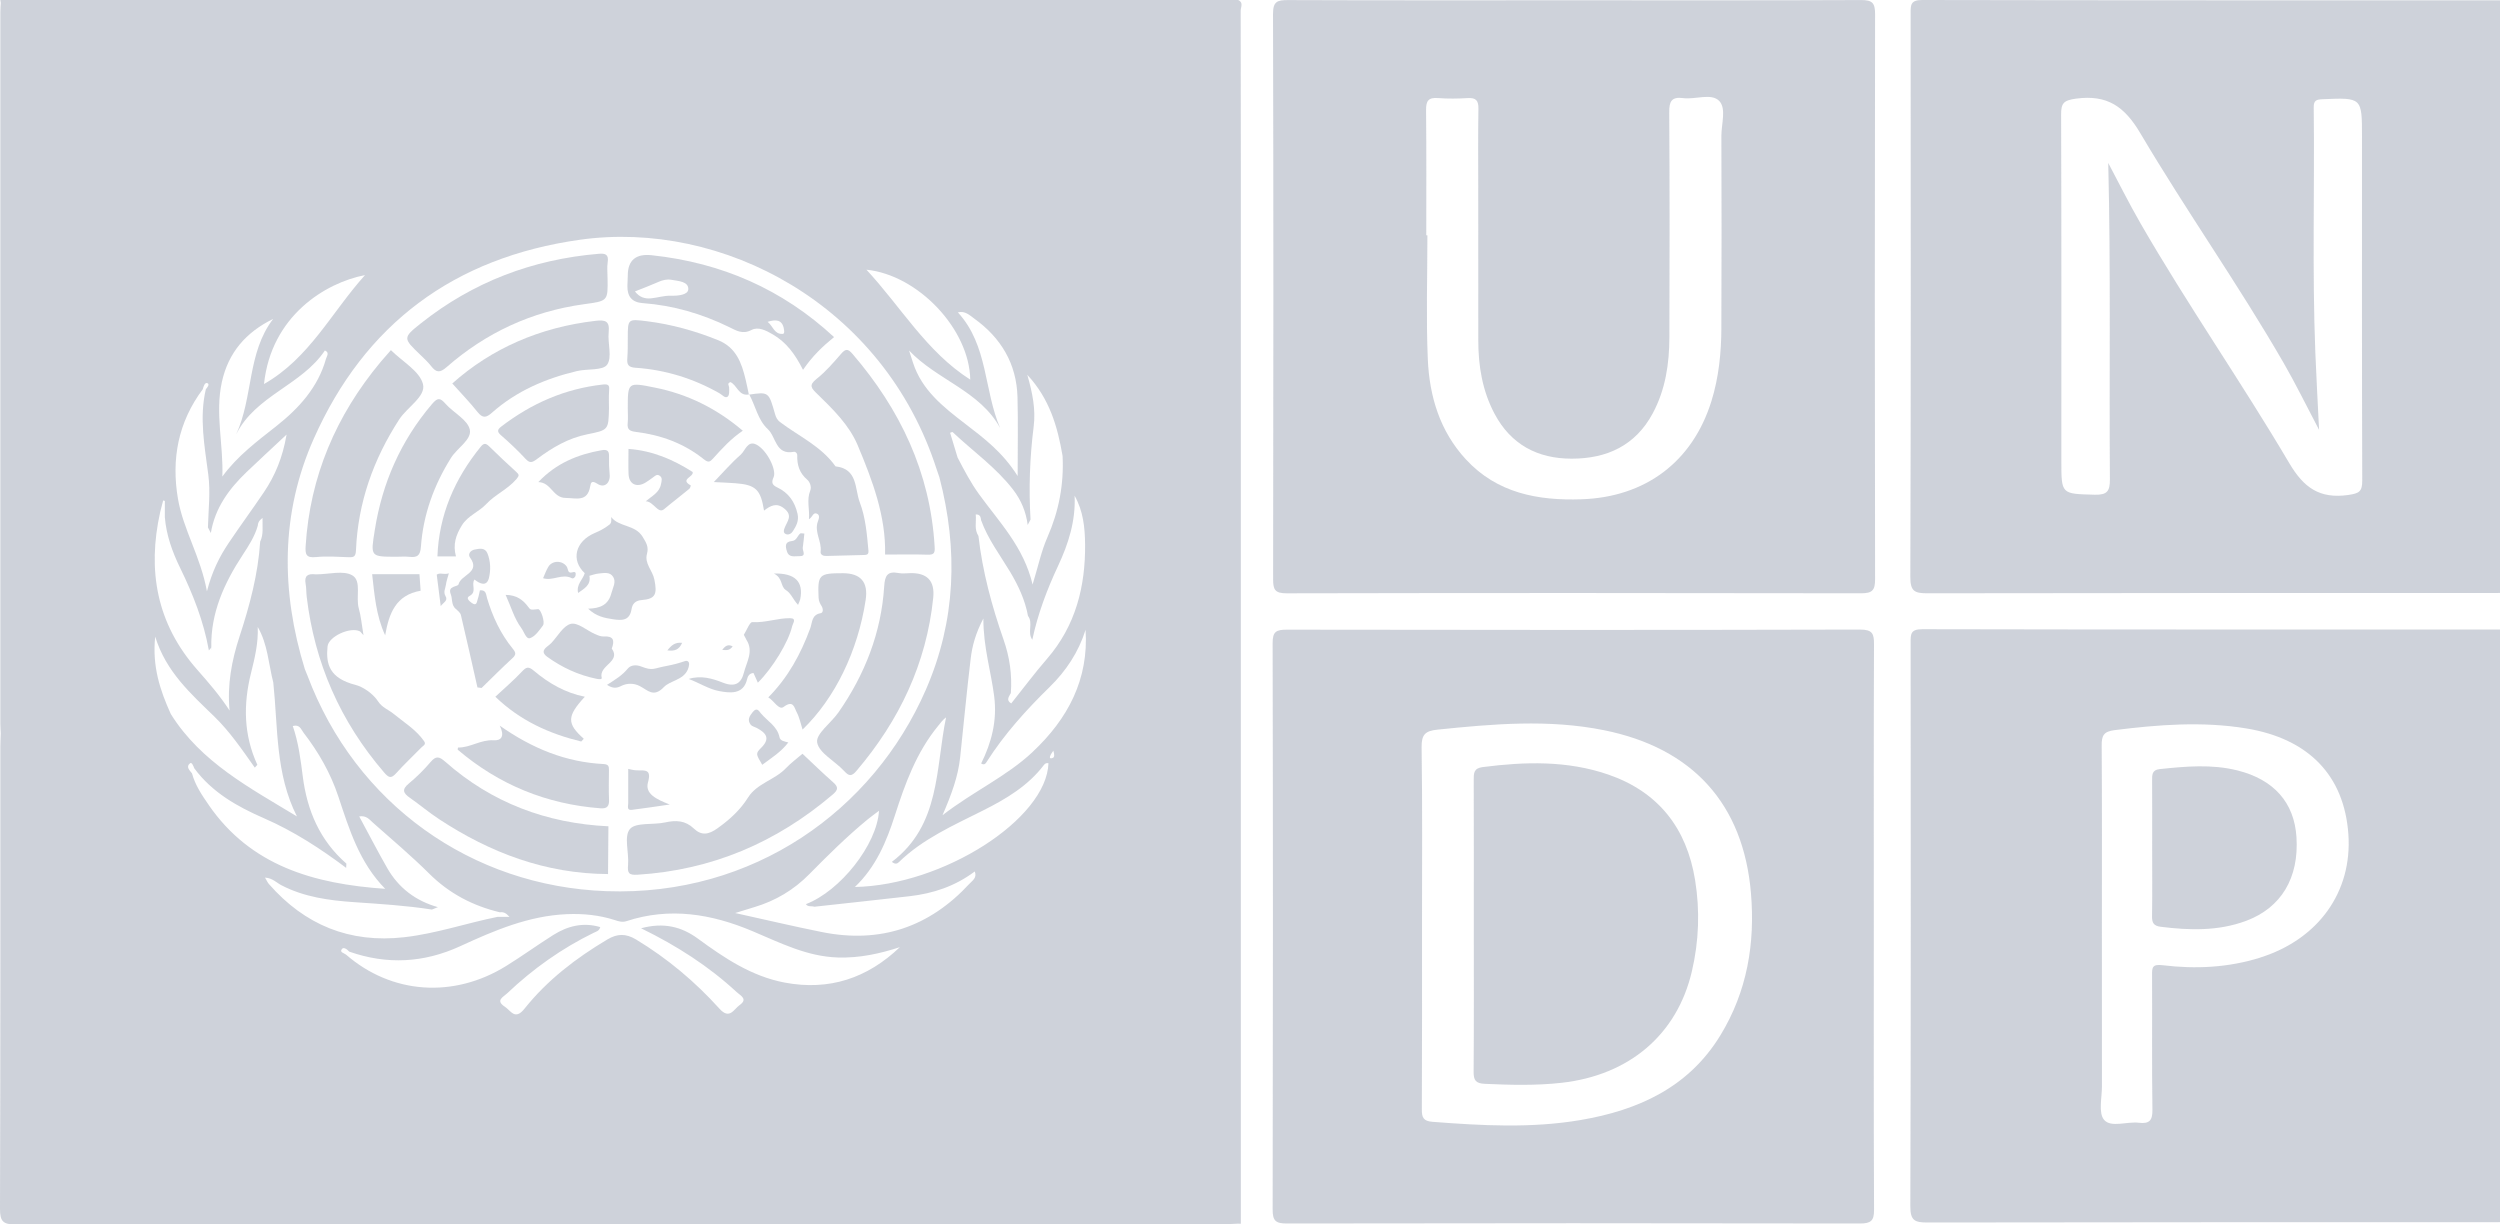
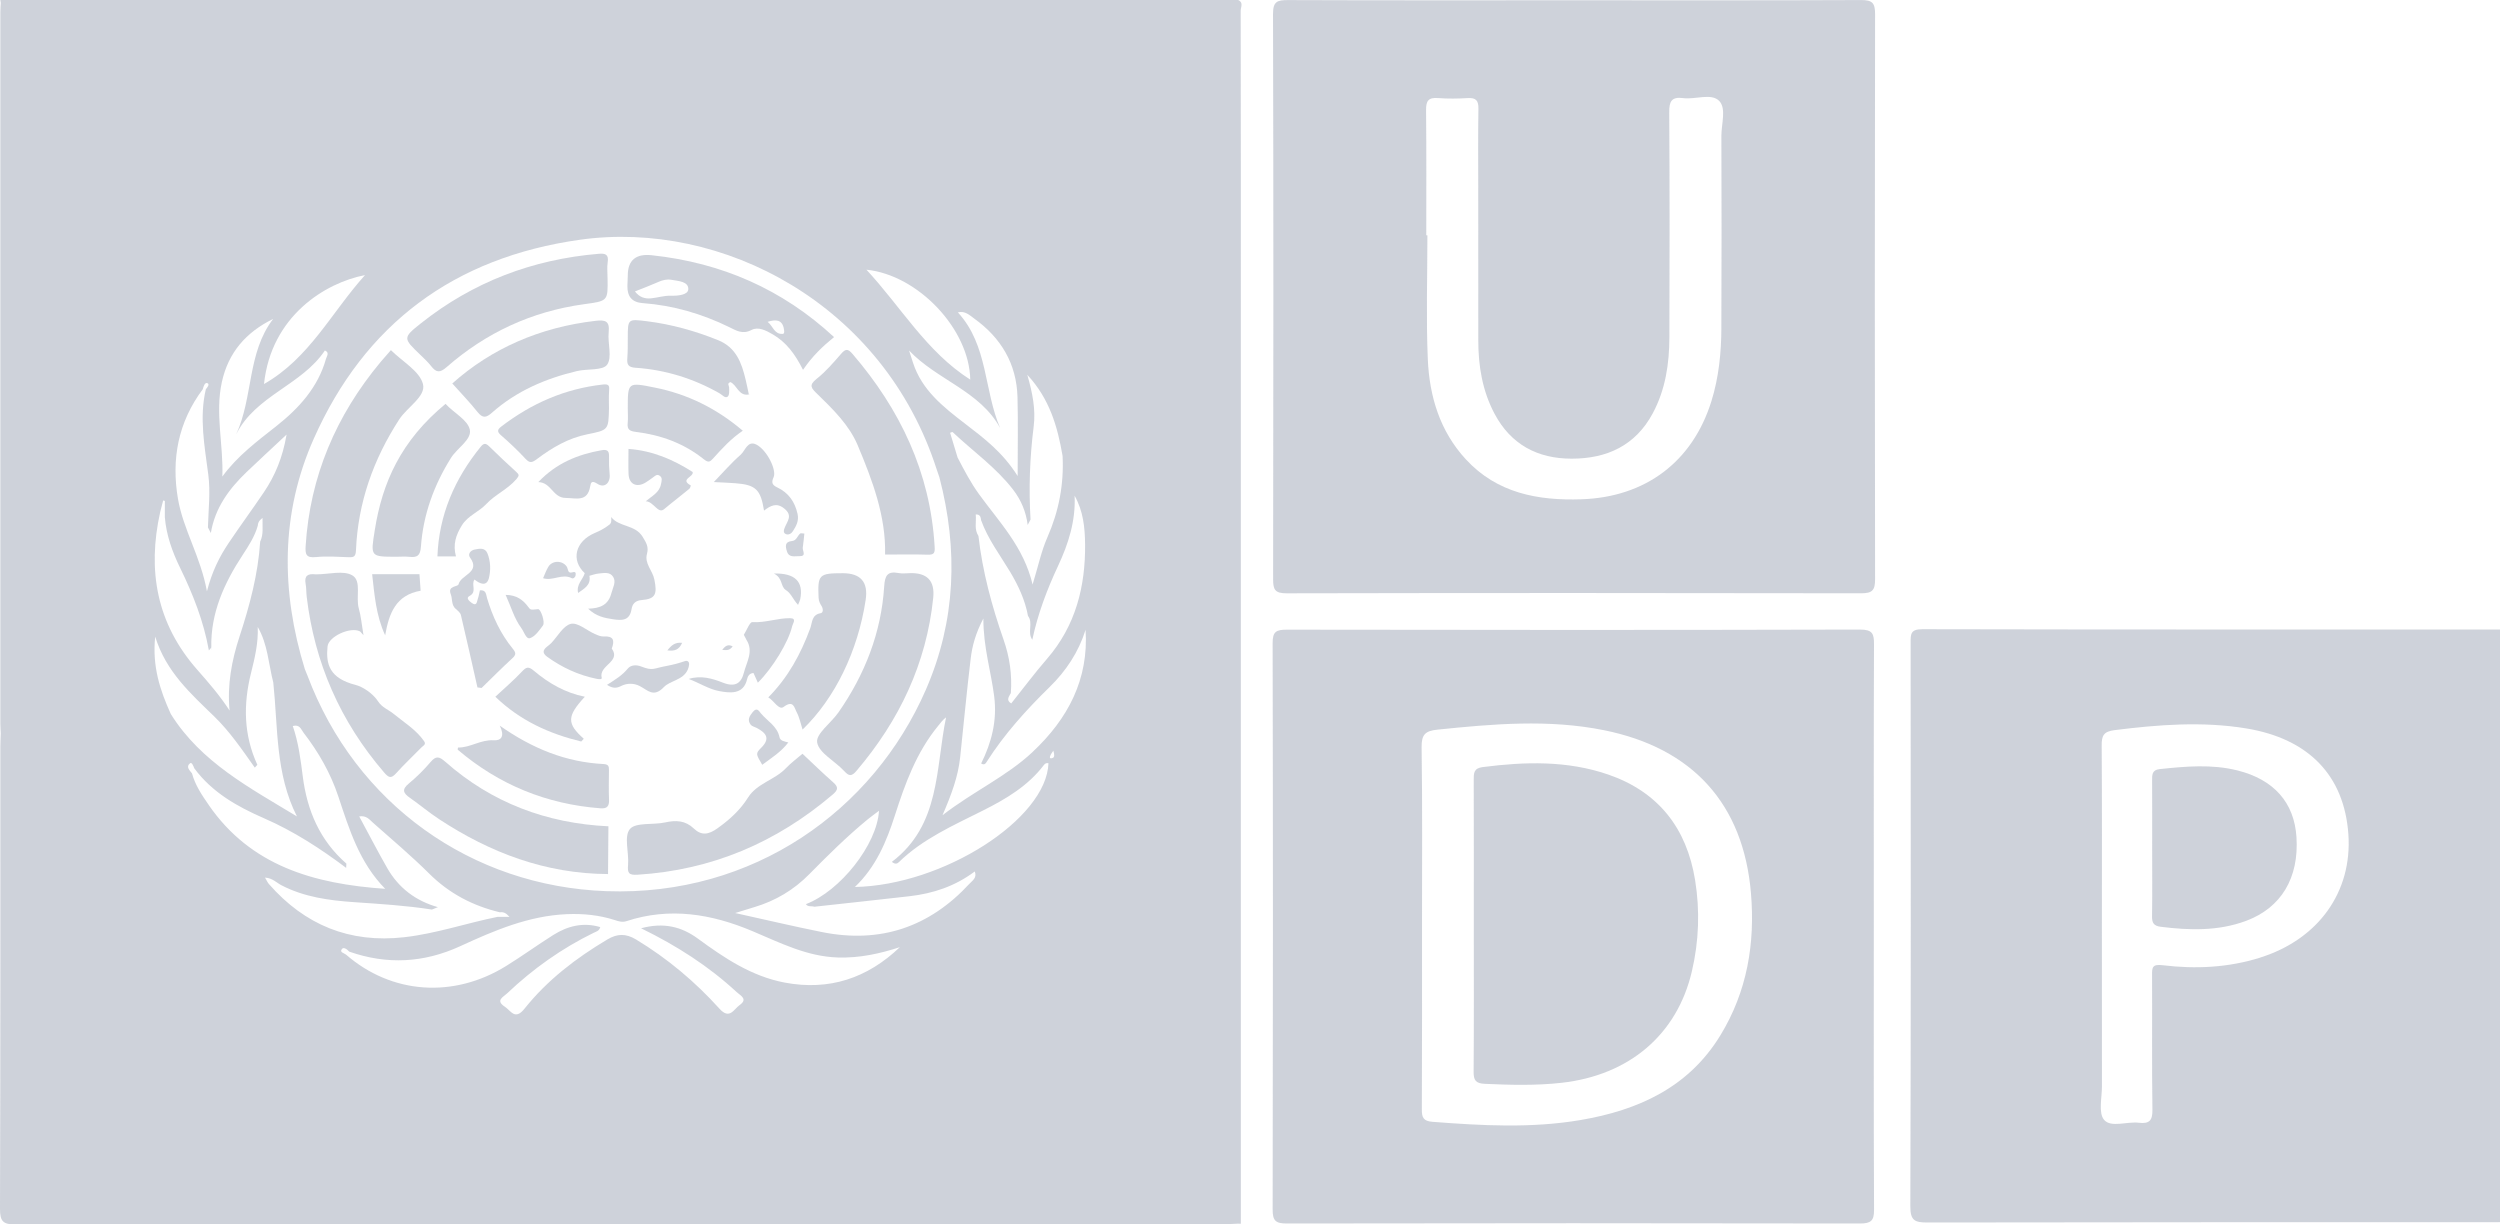
<svg xmlns="http://www.w3.org/2000/svg" width="98" height="48" viewBox="0 0 98 48" fill="none">
  <g clip-path="url(#clip0_316_23581)">
    <path d="M73.503 0.552C73.504 0.121 73.398 -0 72.955 0.002C69.212 0.019 65.469 0.011 61.725 0.011C57.982 0.011 54.239 0.018 50.496 0.003C50.066 0.001 49.901 0.057 49.902 0.551C49.922 7.936 49.919 15.321 49.906 22.706C49.906 23.123 49.983 23.259 50.442 23.258C57.946 23.242 65.45 23.243 72.954 23.257C73.396 23.258 73.504 23.139 73.503 22.707C73.489 15.322 73.489 7.938 73.503 0.552ZM67.478 12.849C67.474 13.824 67.379 14.794 67.085 15.734C66.346 18.098 64.507 19.486 61.998 19.572C60.281 19.63 58.685 19.331 57.463 18.008C56.439 16.899 56.033 15.53 55.97 14.081C55.901 12.466 55.954 10.845 55.954 9.226C55.939 9.226 55.924 9.226 55.91 9.226C55.91 7.59 55.919 5.953 55.902 4.317C55.898 3.958 55.991 3.814 56.371 3.844C56.757 3.874 57.148 3.869 57.535 3.845C57.861 3.826 57.959 3.943 57.954 4.261C57.937 5.305 57.947 6.35 57.947 7.395C57.947 9.38 57.945 11.365 57.949 13.35C57.95 14.353 58.11 15.325 58.589 16.225C59.227 17.422 60.267 17.98 61.607 17.98C62.993 17.981 64.109 17.465 64.787 16.204C65.288 15.271 65.436 14.26 65.44 13.226C65.451 10.284 65.452 7.342 65.434 4.399C65.431 3.979 65.522 3.785 65.98 3.846C66.462 3.91 67.09 3.635 67.398 3.962C67.677 4.258 67.477 4.86 67.478 5.327C67.486 7.834 67.49 10.341 67.477 12.848L67.478 12.849Z" fill="#848FA3" fill-opacity="0.4" />
-     <path d="M98.223 0.013C90.598 0.012 82.973 0.016 75.348 3.82527e-06C74.886 -0.001 74.897 0.205 74.897 0.529C74.902 7.894 74.909 15.259 74.885 22.624C74.884 23.183 75.059 23.258 75.56 23.257C82.991 23.242 90.422 23.247 97.853 23.246C98.047 23.246 98.241 23.234 98.434 23.227C98.471 23.228 98.507 23.229 98.544 23.23V0.028C98.507 0.029 98.471 0.03 98.434 0.03C98.364 0.024 98.294 0.012 98.224 0.012L98.223 0.013ZM92.056 19.403C90.925 19.563 90.306 19.117 89.736 18.15C87.866 14.98 85.753 11.954 83.913 8.764C83.464 7.987 83.065 7.181 82.643 6.388C82.746 10.539 82.677 14.664 82.708 18.789C82.711 19.256 82.602 19.406 82.106 19.393C80.805 19.357 80.805 19.383 80.805 18.079C80.805 13.551 80.811 9.023 80.796 4.495C80.794 4.05 80.886 3.934 81.378 3.867C82.612 3.7 83.285 4.18 83.905 5.229C85.707 8.276 87.76 11.176 89.529 14.246C89.994 15.053 90.402 15.891 90.908 16.851C90.854 15.738 90.799 14.777 90.761 13.816C90.635 10.613 90.736 7.409 90.698 4.206C90.695 3.944 90.795 3.9 91.035 3.89C92.59 3.823 92.59 3.817 92.59 5.36C92.59 9.853 92.584 14.347 92.6 18.84C92.601 19.268 92.479 19.342 92.055 19.402L92.056 19.403Z" fill="#848FA3" fill-opacity="0.4" />
    <path d="M98.223 24.678C90.598 24.677 82.973 24.682 75.348 24.665C74.886 24.664 74.897 24.87 74.897 25.194C74.902 32.559 74.909 39.924 74.885 47.289C74.884 47.848 75.059 47.923 75.56 47.922C82.991 47.907 90.422 47.912 97.853 47.911C98.047 47.911 98.241 47.899 98.434 47.893C98.471 47.893 98.507 47.894 98.544 47.895V24.693C98.507 24.694 98.471 24.695 98.434 24.695C98.364 24.689 98.294 24.677 98.224 24.677L98.223 24.678ZM88.599 37.539C87.35 37.931 86.066 37.994 84.78 37.837C84.365 37.786 84.359 37.925 84.361 38.231C84.37 39.989 84.35 41.747 84.375 43.504C84.382 43.926 84.252 44.061 83.843 44.012C83.376 43.955 82.751 44.215 82.481 43.898C82.25 43.627 82.397 43.034 82.396 42.584C82.392 40.495 82.394 38.407 82.394 36.318C82.394 33.951 82.402 31.584 82.386 29.217C82.384 28.841 82.462 28.676 82.885 28.622C84.605 28.406 86.326 28.271 88.047 28.553C90.508 28.956 91.893 30.409 92.056 32.697C92.217 34.954 90.885 36.82 88.597 37.538L88.599 37.539Z" fill="#848FA3" fill-opacity="0.4" />
    <path d="M87.708 30.201C86.694 29.948 85.678 30.042 84.659 30.149C84.354 30.181 84.362 30.377 84.363 30.597C84.368 31.485 84.365 32.373 84.365 33.26C84.365 34.148 84.374 35.036 84.36 35.924C84.356 36.181 84.433 36.297 84.702 36.33C85.833 36.471 86.954 36.503 88.043 36.099C89.422 35.586 90.123 34.418 90.022 32.819C89.936 31.458 89.134 30.557 87.708 30.201Z" fill="#848FA3" fill-opacity="0.4" />
    <path d="M63.035 30.36C61.431 29.809 59.778 29.857 58.118 30.07C57.768 30.115 57.769 30.315 57.77 30.575C57.776 32.473 57.773 34.371 57.773 36.269C57.773 38.185 57.78 40.101 57.766 42.016C57.764 42.343 57.846 42.47 58.2 42.486C59.206 42.532 60.211 42.558 61.213 42.446C63.871 42.149 65.743 40.553 66.321 38.078C66.598 36.896 66.642 35.7 66.448 34.5C66.119 32.473 65.021 31.043 63.034 30.359L63.035 30.36Z" fill="#848FA3" fill-opacity="0.4" />
    <path d="M73.453 36.343C73.453 32.651 73.446 28.958 73.461 25.265C73.463 24.842 73.407 24.678 72.905 24.679C65.419 24.699 57.933 24.697 50.447 24.683C50.024 24.683 49.886 24.758 49.887 25.212C49.903 32.614 49.902 40.017 49.888 47.419C49.887 47.855 50.007 47.962 50.445 47.961C57.931 47.947 65.418 47.947 72.904 47.961C73.341 47.962 73.465 47.857 73.463 47.42C73.445 43.727 73.453 40.035 73.453 36.342V36.343ZM67.439 40.585C66.192 42.628 64.219 43.522 61.949 43.907C60.023 44.233 58.086 44.125 56.15 43.975C55.794 43.947 55.735 43.804 55.736 43.491C55.748 41.09 55.743 38.688 55.743 36.287C55.743 33.885 55.761 31.623 55.727 29.292C55.72 28.792 55.873 28.651 56.348 28.602C58.527 28.378 60.706 28.186 62.877 28.624C66.356 29.326 68.344 31.518 68.638 35.016C68.803 36.979 68.49 38.865 67.439 40.585L67.439 40.585Z" fill="#848FA3" fill-opacity="0.4" />
    <path d="M32.171 24.037C31.811 24.098 31.845 24.404 31.762 24.627C31.394 25.631 30.893 26.556 30.117 27.337C30.338 27.464 30.532 27.851 30.718 27.712C31.11 27.418 31.138 27.753 31.233 27.925C31.337 28.116 31.377 28.342 31.46 28.599C32.738 27.366 33.631 25.512 33.934 23.518C34.04 22.819 33.741 22.47 33.038 22.47C32.099 22.47 32.049 22.524 32.089 23.436C32.095 23.569 32.148 23.665 32.212 23.769C32.27 23.866 32.276 24.02 32.171 24.037Z" fill="#848FA3" fill-opacity="0.4" />
    <path d="M29.646 17.426C29.304 17.255 29.214 17.668 29.033 17.826C28.667 18.145 28.349 18.516 27.981 18.897C28.299 18.914 28.56 18.922 28.82 18.942C29.622 19.004 29.816 19.18 29.95 20.015C30.204 19.823 30.437 19.688 30.744 19.935C31.085 20.209 30.865 20.426 30.766 20.672C30.726 20.772 30.685 20.889 30.812 20.939C30.915 20.98 31.022 20.916 31.082 20.822C31.213 20.617 31.325 20.416 31.264 20.144C31.159 19.671 30.912 19.318 30.471 19.108C30.274 19.015 30.227 18.921 30.325 18.707C30.454 18.424 30.059 17.633 29.646 17.426Z" fill="#848FA3" fill-opacity="0.4" />
    <path d="M29.88 29.98C30.229 29.718 30.604 29.491 30.902 29.105C30.75 29.062 30.586 29.046 30.556 28.898C30.468 28.466 30.082 28.267 29.829 27.966C29.752 27.875 29.675 27.711 29.512 27.907C29.377 28.07 29.283 28.224 29.429 28.411C29.478 28.473 29.582 28.492 29.66 28.533C30.027 28.73 30.218 28.942 29.83 29.322C29.608 29.54 29.639 29.571 29.88 29.98V29.98Z" fill="#848FA3" fill-opacity="0.4" />
    <path d="M25.313 19.65C25.621 19.655 25.795 20.159 26.029 19.962C26.355 19.688 26.697 19.432 27.023 19.159C27.057 19.131 27.083 19.03 27.078 19.028C26.63 18.786 27.212 18.695 27.151 18.502C26.385 18.011 25.56 17.662 24.637 17.598C24.637 17.933 24.625 18.261 24.64 18.587C24.657 18.989 24.968 19.13 25.321 18.907C25.41 18.851 25.494 18.789 25.58 18.728C25.664 18.67 25.744 18.57 25.856 18.646C25.982 18.73 25.935 18.851 25.912 18.974C25.849 19.31 25.567 19.434 25.313 19.65Z" fill="#848FA3" fill-opacity="0.4" />
    <path d="M26.997 26.615C27.41 26.768 27.8 27.023 28.199 27.092C28.563 27.155 29.143 27.266 29.288 26.617C29.308 26.525 29.371 26.386 29.538 26.383C29.593 26.506 29.649 26.63 29.708 26.761C30.278 26.201 30.916 25.159 31.055 24.539C31.078 24.438 31.244 24.236 30.971 24.233C30.476 24.228 30 24.419 29.491 24.387C29.391 24.381 29.27 24.71 29.158 24.884C29.191 24.949 29.225 25.013 29.258 25.077C29.552 25.531 29.266 25.95 29.16 26.371C29.054 26.794 28.809 26.946 28.341 26.761C27.926 26.598 27.474 26.463 26.997 26.615Z" fill="#848FA3" fill-opacity="0.4" />
    <path d="M24.93 16.932C25.911 17.05 26.816 17.383 27.587 18.001C27.768 18.146 27.83 18.108 27.953 17.972C28.304 17.583 28.657 17.194 29.117 16.884C28.094 16.015 26.96 15.451 25.669 15.193C24.608 14.981 24.609 14.976 24.609 16.014C24.609 16.206 24.625 16.399 24.605 16.588C24.579 16.842 24.69 16.902 24.93 16.931L24.93 16.932Z" fill="#848FA3" fill-opacity="0.4" />
    <path d="M35.658 22.469C35.517 22.469 35.371 22.492 35.235 22.465C34.787 22.378 34.687 22.558 34.66 22.99C34.545 24.8 33.903 26.439 32.866 27.928C32.581 28.337 31.974 28.77 32.032 29.104C32.105 29.52 32.729 29.832 33.084 30.217C33.285 30.435 33.382 30.445 33.582 30.208C35.255 28.239 36.315 26.012 36.582 23.439C36.652 22.767 36.344 22.443 35.658 22.468L35.658 22.469Z" fill="#848FA3" fill-opacity="0.4" />
    <path d="M32.659 30.665C32.252 30.308 31.865 29.928 31.457 29.547C31.225 29.747 30.997 29.913 30.807 30.114C30.371 30.575 29.673 30.706 29.324 31.262C29.013 31.757 28.601 32.13 28.123 32.471C27.773 32.721 27.497 32.764 27.197 32.477C26.866 32.161 26.501 32.145 26.075 32.239C25.603 32.344 24.922 32.226 24.692 32.499C24.45 32.789 24.662 33.427 24.62 33.908C24.591 34.231 24.652 34.31 24.993 34.289C27.912 34.107 30.442 33.021 32.644 31.144C32.859 30.96 32.871 30.852 32.659 30.666V30.665Z" fill="#848FA3" fill-opacity="0.4" />
    <path d="M25.069 26.889C25.392 27.052 25.616 27.36 26.021 26.937C26.276 26.671 26.781 26.663 26.962 26.248C26.989 26.185 27.008 26.116 27.013 26.048C27.022 25.933 26.941 25.884 26.847 25.916C26.618 25.995 26.393 26.055 26.154 26.1C25.592 26.204 25.603 26.308 25.136 26.127C24.922 26.044 24.719 26.074 24.606 26.212C24.393 26.473 24.116 26.642 23.795 26.846C24.035 27.005 24.189 26.973 24.357 26.887C24.589 26.769 24.861 26.783 25.069 26.889V26.889Z" fill="#848FA3" fill-opacity="0.4" />
    <path d="M26.161 25.495C26.445 25.53 26.619 25.476 26.739 25.199C26.47 25.171 26.325 25.285 26.161 25.495Z" fill="#848FA3" fill-opacity="0.4" />
    <path d="M31.532 20.915L31.384 20.903C31.257 20.988 31.235 21.19 31.05 21.207C30.751 21.236 30.788 21.426 30.849 21.617C30.928 21.87 31.154 21.797 31.33 21.802C31.633 21.81 31.451 21.593 31.468 21.472C31.495 21.287 31.511 21.101 31.531 20.915H31.532Z" fill="#848FA3" fill-opacity="0.4" />
    <path d="M30.805 23.129C31.015 23.261 31.087 23.502 31.283 23.711C31.325 23.606 31.357 23.55 31.369 23.49C31.507 22.796 31.162 22.46 30.335 22.482C30.7 22.664 30.585 22.991 30.805 23.129V23.129Z" fill="#848FA3" fill-opacity="0.4" />
    <path d="M28.72 25.337C28.543 25.248 28.434 25.308 28.312 25.476C28.48 25.488 28.6 25.509 28.72 25.337Z" fill="#848FA3" fill-opacity="0.4" />
    <path d="M18.845 17.511C17.823 18.77 17.208 20.179 17.147 21.811H17.874C17.745 21.34 17.874 20.969 18.106 20.593C18.343 20.21 18.772 20.069 19.062 19.758C19.412 19.383 19.909 19.177 20.248 18.776C20.357 18.646 20.355 18.606 20.244 18.505C19.882 18.174 19.523 17.841 19.175 17.497C19.043 17.367 18.964 17.365 18.845 17.511V17.511Z" fill="#848FA3" fill-opacity="0.4" />
    <path d="M22.43 22.437C22.245 22.492 22.276 22.299 22.215 22.21C22.047 21.962 21.65 21.961 21.495 22.218C21.41 22.357 21.356 22.516 21.289 22.665C21.667 22.789 22.038 22.467 22.415 22.666C22.473 22.696 22.553 22.629 22.563 22.553C22.575 22.466 22.577 22.393 22.431 22.436L22.43 22.437Z" fill="#848FA3" fill-opacity="0.4" />
    <path d="M23.674 24.95C23.558 24.957 23.432 24.904 23.321 24.854C23 24.712 22.642 24.39 22.378 24.455C22.078 24.528 21.863 24.944 21.609 25.208C21.561 25.259 21.504 25.301 21.449 25.344C21.274 25.483 21.253 25.605 21.456 25.751C22.034 26.166 22.664 26.459 23.364 26.605C23.444 26.622 23.607 26.649 23.587 26.57C23.46 26.076 24.359 25.947 23.981 25.424C24.11 25.087 24.031 24.929 23.675 24.95L23.674 24.95Z" fill="#848FA3" fill-opacity="0.4" />
    <path d="M17.976 22.902C17.949 23.014 17.533 22.951 17.67 23.295C17.744 23.483 17.683 23.715 17.867 23.871C17.946 23.939 18.046 24.019 18.067 24.109C18.291 25.053 18.501 26.001 18.716 26.947C18.77 26.954 18.825 26.96 18.879 26.968C19.28 26.578 19.673 26.181 20.084 25.804C20.239 25.662 20.226 25.584 20.099 25.428C19.619 24.84 19.305 24.163 19.091 23.441C19.05 23.299 19.059 23.118 18.813 23.14C18.784 23.258 18.766 23.379 18.726 23.491C18.692 23.589 18.69 23.774 18.499 23.639C18.404 23.571 18.247 23.445 18.402 23.364C18.714 23.201 18.456 22.916 18.6 22.717C18.813 22.892 19.081 23.003 19.166 22.658C19.241 22.35 19.234 21.998 19.105 21.686C19.009 21.455 18.785 21.505 18.599 21.544C18.441 21.578 18.329 21.724 18.425 21.855C18.856 22.445 18.067 22.525 17.976 22.902L17.976 22.902Z" fill="#848FA3" fill-opacity="0.4" />
    <path d="M20.937 26.3C20.71 26.108 20.63 26.145 20.452 26.334C20.131 26.675 19.771 26.982 19.417 27.312C20.398 28.257 21.537 28.763 22.784 29.068C22.817 29.032 22.851 28.996 22.884 28.96C22.218 28.363 22.214 28.083 22.926 27.312C22.167 27.162 21.514 26.788 20.936 26.3H20.937Z" fill="#848FA3" fill-opacity="0.4" />
    <path d="M23.643 15.072C22.146 15.236 20.832 15.815 19.652 16.719C19.483 16.849 19.484 16.93 19.651 17.073C19.982 17.36 20.301 17.663 20.598 17.983C20.77 18.169 20.861 18.136 21.052 17.992C21.642 17.55 22.275 17.174 23.019 17.025C23.853 16.858 23.853 16.855 23.872 16.011C23.872 15.785 23.86 15.558 23.876 15.333C23.889 15.152 23.899 15.044 23.642 15.072L23.643 15.072Z" fill="#848FA3" fill-opacity="0.4" />
    <path d="M16.627 29.057C16.312 28.603 15.828 28.31 15.415 27.972C15.236 27.825 14.976 27.732 14.826 27.501C14.615 27.174 14.214 26.919 13.939 26.849C12.91 26.587 12.772 26.033 12.839 25.342C12.877 24.95 13.736 24.562 14.104 24.747C14.132 24.761 14.15 24.795 14.249 24.901C14.175 24.462 14.15 24.148 14.065 23.851C13.939 23.41 14.184 22.773 13.812 22.555C13.462 22.349 12.888 22.513 12.412 22.514C12.395 22.514 12.377 22.516 12.36 22.514C12.075 22.48 11.92 22.564 11.98 22.885C12.012 23.054 12.003 23.232 12.024 23.404C12.335 25.992 13.34 28.281 15.05 30.272C15.224 30.473 15.32 30.543 15.524 30.316C15.839 29.965 16.186 29.642 16.515 29.304C16.58 29.237 16.716 29.185 16.627 29.057V29.057Z" fill="#848FA3" fill-opacity="0.4" />
    <path d="M21.094 23.879C20.796 23.911 20.797 23.911 20.711 23.796C20.507 23.522 20.259 23.324 19.821 23.319C20.034 23.786 20.156 24.242 20.437 24.622C20.545 24.767 20.624 25.069 20.779 25.015C20.982 24.944 21.142 24.709 21.283 24.519C21.378 24.39 21.196 23.868 21.094 23.879Z" fill="#848FA3" fill-opacity="0.4" />
    <path d="M23.871 30.204C23.872 30.054 23.869 29.962 23.653 29.95C22.19 29.875 20.882 29.352 19.591 28.447C19.794 28.857 19.652 29.038 19.356 29.019C18.846 28.986 18.435 29.312 17.953 29.304C17.947 29.355 17.936 29.382 17.943 29.388C19.555 30.76 21.422 31.526 23.544 31.686C23.8 31.706 23.884 31.598 23.874 31.353C23.858 30.971 23.868 30.587 23.871 30.204V30.204Z" fill="#848FA3" fill-opacity="0.4" />
    <path d="M15.098 24.905C15.247 24.055 15.509 23.326 16.488 23.157C16.475 22.967 16.459 22.744 16.443 22.509H14.588C14.681 23.314 14.735 24.114 15.098 24.905Z" fill="#848FA3" fill-opacity="0.4" />
    <path d="M17.456 29.861C17.223 29.656 17.093 29.617 16.878 29.872C16.618 30.178 16.327 30.464 16.018 30.721C15.739 30.953 15.812 31.094 16.062 31.27C16.45 31.542 16.813 31.849 17.209 32.109C19.215 33.429 21.39 34.252 23.835 34.263L23.85 32.391C21.422 32.276 19.274 31.466 17.456 29.861V29.861Z" fill="#848FA3" fill-opacity="0.4" />
-     <path d="M17.467 15.83C17.253 15.59 17.159 15.574 16.931 15.843C15.709 17.281 14.986 18.925 14.693 20.771C14.524 21.828 14.506 21.825 15.56 21.824C15.719 21.824 15.88 21.81 16.036 21.827C16.349 21.86 16.475 21.796 16.501 21.424C16.591 20.175 17.008 19.022 17.678 17.951C17.923 17.56 18.503 17.229 18.416 16.839C18.33 16.454 17.78 16.181 17.466 15.831L17.467 15.83Z" fill="#848FA3" fill-opacity="0.4" />
-     <path d="M17.595 22.473C17.412 22.542 17.251 22.43 17.12 22.526C17.17 22.923 17.219 23.31 17.276 23.759C17.381 23.617 17.571 23.549 17.466 23.371C17.366 23.202 17.463 23.069 17.48 22.923C17.497 22.784 17.548 22.649 17.595 22.473Z" fill="#848FA3" fill-opacity="0.4" />
+     <path d="M17.467 15.83C15.709 17.281 14.986 18.925 14.693 20.771C14.524 21.828 14.506 21.825 15.56 21.824C15.719 21.824 15.88 21.81 16.036 21.827C16.349 21.86 16.475 21.796 16.501 21.424C16.591 20.175 17.008 19.022 17.678 17.951C17.923 17.56 18.503 17.229 18.416 16.839C18.33 16.454 17.78 16.181 17.466 15.831L17.467 15.83Z" fill="#848FA3" fill-opacity="0.4" />
    <path d="M32.016 14.847C31.686 15.108 31.806 15.218 32.044 15.45C32.658 16.047 33.292 16.669 33.621 17.454C34.2 18.832 34.732 20.241 34.695 21.739C35.269 21.739 35.814 21.725 36.358 21.744C36.637 21.755 36.652 21.658 36.637 21.413C36.465 18.518 35.289 16.048 33.41 13.864C33.231 13.656 33.138 13.678 32.97 13.871C32.672 14.213 32.371 14.566 32.017 14.846L32.016 14.847Z" fill="#848FA3" fill-opacity="0.4" />
-     <path d="M24.769 31.746C25.212 31.694 25.654 31.622 26.254 31.537C25.726 31.333 25.276 31.115 25.401 30.668C25.548 30.147 25.289 30.202 24.969 30.198C24.839 30.197 24.71 30.156 24.626 30.141C24.626 30.598 24.626 31.045 24.626 31.492C24.626 31.603 24.559 31.77 24.768 31.746H24.769Z" fill="#848FA3" fill-opacity="0.4" />
    <path d="M23.856 20.59C23.691 20.72 23.506 20.812 23.311 20.895C22.547 21.222 22.371 21.957 22.922 22.468C22.847 22.723 22.582 22.914 22.662 23.244C22.905 23.069 23.175 22.934 23.104 22.571C23.221 22.541 23.336 22.495 23.455 22.484C23.661 22.464 23.908 22.405 24.036 22.613C24.162 22.818 24.026 23.027 23.969 23.245C23.851 23.706 23.541 23.848 23.054 23.861C23.373 24.163 23.691 24.223 24.022 24.274C24.387 24.33 24.685 24.336 24.759 23.869C24.789 23.682 24.898 23.542 25.149 23.523C25.713 23.479 25.765 23.279 25.649 22.708C25.578 22.362 25.257 22.087 25.361 21.714C25.438 21.441 25.332 21.273 25.191 21.042C24.897 20.558 24.27 20.67 23.958 20.268C23.961 20.386 23.991 20.513 23.856 20.589L23.856 20.59Z" fill="#848FA3" fill-opacity="0.4" />
    <path d="M23.874 17.922C23.88 17.713 23.848 17.602 23.586 17.648C22.649 17.814 21.807 18.154 21.102 18.898C21.608 18.908 21.672 19.514 22.17 19.519C22.586 19.523 23.03 19.691 23.135 19.067C23.161 18.916 23.191 18.817 23.424 18.968C23.698 19.148 23.932 18.925 23.899 18.596C23.877 18.373 23.868 18.147 23.874 17.922L23.874 17.922Z" fill="#848FA3" fill-opacity="0.4" />
    <path d="M16.468 13.901C16.62 14.047 16.775 14.192 16.904 14.356C17.101 14.605 17.239 14.626 17.506 14.392C19.047 13.043 20.842 12.208 22.887 11.926C23.83 11.796 23.832 11.811 23.816 10.9C23.816 10.692 23.79 10.479 23.822 10.276C23.87 9.969 23.723 9.927 23.468 9.949C20.869 10.167 18.538 11.057 16.503 12.671C15.784 13.242 15.8 13.26 16.469 13.902L16.468 13.901Z" fill="#848FA3" fill-opacity="0.4" />
    <path d="M8.282 25.385C8.29 25.42 8.299 25.454 8.306 25.489C8.305 25.454 8.299 25.42 8.282 25.385Z" fill="#848FA3" fill-opacity="0.4" />
    <path d="M12.387 21.838C12.805 21.793 13.232 21.827 13.655 21.842C13.86 21.849 13.944 21.832 13.954 21.574C14.031 19.709 14.633 18.009 15.651 16.439C15.964 15.957 16.703 15.539 16.581 15.058C16.455 14.552 15.783 14.181 15.323 13.725C15.173 13.897 15.045 14.041 14.921 14.188C13.171 16.289 12.151 18.678 11.981 21.407C11.961 21.727 11.998 21.879 12.387 21.837V21.838Z" fill="#848FA3" fill-opacity="0.4" />
    <path d="M6.461 20.279C6.455 20.273 6.449 20.267 6.443 20.26C6.448 20.268 6.453 20.274 6.461 20.279Z" fill="#848FA3" fill-opacity="0.4" />
    <path d="M23.335 12.578C21.167 12.83 19.269 13.658 17.73 15.032C18.052 15.393 18.404 15.756 18.717 16.148C18.923 16.406 19.057 16.381 19.291 16.173C20.243 15.329 21.384 14.839 22.616 14.546C23.021 14.45 23.629 14.534 23.799 14.296C24.006 14.005 23.816 13.459 23.86 13.029C23.906 12.584 23.74 12.53 23.336 12.577L23.335 12.578Z" fill="#848FA3" fill-opacity="0.4" />
    <path d="M25.204 11.883C26.395 11.972 27.521 12.303 28.59 12.825C28.869 12.961 29.108 13.118 29.464 12.933C29.723 12.798 30.028 12.952 30.293 13.108C30.824 13.418 31.17 13.884 31.478 14.498C31.848 13.957 32.249 13.575 32.695 13.214C30.667 11.336 28.28 10.297 25.547 10.005C24.925 9.938 24.612 10.202 24.609 10.795C24.608 10.934 24.596 11.073 24.594 11.212C24.59 11.618 24.763 11.851 25.203 11.884L25.204 11.883ZM30.723 12.867C30.741 12.951 30.765 13.084 30.683 13.089C30.347 13.11 30.297 12.773 30.091 12.616C30.409 12.514 30.652 12.528 30.724 12.867H30.723ZM25.811 11.051C25.978 10.977 26.142 10.937 26.322 10.969C26.596 11.018 26.995 11.032 26.981 11.341C26.971 11.558 26.587 11.6 26.302 11.592C26.043 11.583 25.782 11.669 25.521 11.695C25.283 11.718 25.068 11.657 24.89 11.424C25.23 11.288 25.524 11.179 25.81 11.052L25.811 11.051Z" fill="#848FA3" fill-opacity="0.4" />
    <path d="M48.535 0H0.013C0.019 0.036 0.024 0.073 0.03 0.11C0.024 0.232 0.014 0.353 0.014 0.475C0.013 9.775 0.013 19.075 0.014 28.376C0.014 28.498 0.025 28.619 0.03 28.741C0.025 28.914 0.014 29.088 0.014 29.262C0.013 35.301 0.02 41.341 1.46833e-05 47.38C-0.002 47.885 0.122 48.001 0.63 48C16.421 47.985 32.213 47.988 48.004 47.987C48.18 47.987 48.356 47.974 48.532 47.967C48.568 47.968 48.605 47.97 48.641 47.971V12.228C48.641 8.291 48.643 4.354 48.635 0.418C48.635 0.283 48.755 0.094 48.535 0V0ZM42.536 21.329C42.551 22.99 42.169 24.526 41.042 25.827C40.553 26.391 40.107 26.991 39.64 27.575C39.424 27.447 39.554 27.306 39.625 27.168C39.677 26.453 39.581 25.768 39.342 25.081C38.88 23.759 38.514 22.407 38.355 21.01C38.181 20.745 38.278 20.454 38.249 20.165C38.433 20.162 38.443 20.28 38.459 20.392C38.724 21.133 39.202 21.757 39.601 22.424C39.923 22.963 40.183 23.524 40.297 24.144C40.515 24.426 40.255 24.794 40.467 25.077C40.681 24.069 41.041 23.113 41.478 22.18C41.884 21.314 42.169 20.415 42.125 19.433C42.462 20.029 42.529 20.678 42.535 21.328L42.536 21.329ZM41.653 17.871C41.709 18.981 41.509 20.037 41.058 21.062C40.818 21.607 40.696 22.202 40.478 22.913C40.127 21.432 39.161 20.455 38.376 19.37C38.049 18.918 37.794 18.427 37.538 17.936C37.44 17.612 37.342 17.289 37.244 16.965C37.282 16.953 37.331 16.926 37.343 16.938C38.139 17.689 39.047 18.326 39.718 19.2C40.027 19.602 40.223 20.068 40.285 20.579C40.322 20.508 40.359 20.436 40.397 20.365C40.325 19.146 40.367 17.932 40.52 16.72C40.603 16.057 40.478 15.411 40.27 14.693C41.151 15.64 41.456 16.733 41.653 17.871L41.653 17.871ZM38.18 12.481C39.243 13.241 39.851 14.262 39.886 15.569C39.912 16.551 39.892 17.533 39.892 18.661C39.305 17.725 38.565 17.172 37.834 16.611C36.98 15.956 36.136 15.293 35.789 14.216C35.738 14.057 35.687 13.898 35.635 13.739C36.726 14.895 38.42 15.325 39.207 16.781C38.564 15.296 38.74 13.54 37.548 12.245C37.833 12.175 38.007 12.357 38.181 12.481H38.18ZM38.034 14.881C36.318 13.79 35.322 12.033 33.964 10.572C35.996 10.78 38.001 12.909 38.034 14.881ZM22.743 9.397C28.297 8.618 34.638 11.911 36.722 18.412C36.754 18.511 36.79 18.609 36.824 18.708C37.564 21.541 37.473 24.331 36.294 27.036C34.227 31.781 29.518 35.139 23.778 34.934C18.481 34.746 13.941 31.515 12.049 26.474C12.018 26.393 11.983 26.313 11.95 26.232C11.01 23.181 10.995 20.133 12.299 17.199C14.293 12.711 17.789 10.092 22.742 9.397H22.743ZM14.308 10.784C12.981 12.262 12.132 14.038 10.349 15.054C10.629 12.385 12.757 11.082 14.308 10.784ZM8.696 14.979C8.949 13.824 9.639 13.025 10.707 12.502C9.682 13.842 9.933 15.568 9.255 17.032C10.014 15.503 11.83 15.101 12.736 13.738C12.93 13.823 12.807 13.964 12.78 14.063C12.465 15.187 11.714 16.009 10.822 16.712C10.068 17.306 9.301 17.88 8.716 18.68C8.762 17.434 8.427 16.209 8.696 14.98V14.979ZM7.951 15.255C7.976 15.146 8.032 14.982 8.127 15.019C8.233 15.061 8.129 15.184 8.068 15.26C7.806 16.383 8.021 17.493 8.165 18.605C8.255 19.296 8.169 19.985 8.151 20.675C8.189 20.748 8.227 20.821 8.265 20.894C8.425 19.919 8.974 19.166 9.671 18.5C10.158 18.035 10.652 17.579 11.234 17.035C11.08 17.938 10.781 18.649 10.341 19.301C9.891 19.967 9.414 20.615 8.966 21.282C8.605 21.819 8.315 22.393 8.112 23.18C7.866 21.822 7.183 20.762 6.976 19.554C6.71 17.997 6.984 16.546 7.951 15.255H7.951ZM6.278 20.075C6.318 19.922 6.357 19.77 6.396 19.618C6.418 19.624 6.44 19.631 6.462 19.637V20.279C6.52 20.982 6.756 21.636 7.062 22.263C7.568 23.298 7.985 24.361 8.188 25.498C8.22 25.46 8.252 25.423 8.283 25.385C8.255 24.032 8.785 22.862 9.511 21.757C9.749 21.394 9.985 21.03 10.105 20.608C10.111 20.504 10.141 20.413 10.291 20.303C10.282 20.647 10.337 20.944 10.199 21.233C10.116 22.508 9.788 23.735 9.393 24.941C9.082 25.889 8.903 26.842 8.999 27.852C8.621 27.271 8.182 26.763 7.738 26.26C6.139 24.451 5.769 22.365 6.279 20.075L6.278 20.075ZM6.084 24.956C6.508 26.333 7.48 27.193 8.399 28.086C9.019 28.689 9.495 29.395 9.988 30.091C10.022 30.054 10.055 30.017 10.088 29.98C9.55 28.81 9.532 27.612 9.841 26.379C9.987 25.794 10.13 25.2 10.103 24.577C10.497 25.254 10.526 26.026 10.713 26.755C10.899 28.519 10.792 30.335 11.641 32.005C9.803 30.889 7.88 29.886 6.696 27.99C6.275 27.063 5.96 26.114 6.084 24.956V24.956ZM8.184 31.557C7.916 31.17 7.651 30.78 7.527 30.318C7.432 30.195 7.276 30.059 7.449 29.921C7.519 29.865 7.581 30.025 7.614 30.114C8.31 31.061 9.3 31.619 10.35 32.076C11.514 32.584 12.564 33.265 13.57 34.021C13.573 33.965 13.575 33.909 13.578 33.853C12.536 32.943 12.038 31.772 11.868 30.432C11.784 29.769 11.699 29.102 11.477 28.46C11.751 28.384 11.801 28.594 11.897 28.719C12.487 29.483 12.96 30.31 13.265 31.229C13.691 32.511 14.086 33.809 15.1 34.842C12.298 34.65 9.826 33.939 8.183 31.557L8.184 31.557ZM10.544 34.657C10.491 34.597 10.458 34.519 10.388 34.402C10.683 34.419 10.839 34.602 11.03 34.701C11.925 35.167 12.899 35.297 13.886 35.365C14.904 35.436 15.922 35.496 16.932 35.655C17.01 35.623 17.087 35.592 17.165 35.56C16.295 35.316 15.627 34.807 15.183 34.034C14.806 33.377 14.46 32.703 14.081 32.004C14.362 31.956 14.485 32.129 14.615 32.245C15.36 32.905 16.123 33.548 16.827 34.248C17.61 35.026 18.534 35.508 19.598 35.763C19.726 35.742 19.833 35.782 19.972 35.941H19.503C18.281 36.188 17.095 36.597 15.848 36.739C13.698 36.983 11.946 36.256 10.544 34.657ZM30.759 38.517C29.456 38.27 28.391 37.551 27.354 36.792C26.703 36.316 26.005 36.153 25.129 36.388C26.543 37.078 27.785 37.88 28.88 38.892C29.033 39.033 29.328 39.163 28.993 39.399C28.763 39.561 28.602 39.983 28.203 39.541C27.249 38.484 26.166 37.573 24.935 36.829C24.532 36.586 24.196 36.597 23.814 36.824C22.581 37.556 21.453 38.421 20.561 39.54C20.187 40.009 20.028 39.621 19.789 39.463C19.413 39.215 19.721 39.09 19.887 38.933C20.899 37.974 22.024 37.174 23.284 36.56C23.372 36.518 23.488 36.498 23.53 36.342C22.856 36.142 22.248 36.299 21.683 36.655C21.06 37.048 20.463 37.482 19.836 37.87C17.769 39.148 15.346 38.968 13.566 37.422C13.488 37.36 13.298 37.332 13.404 37.2C13.473 37.113 13.609 37.212 13.687 37.303C15.172 37.824 16.617 37.747 18.051 37.086C19.378 36.475 20.724 35.899 22.222 35.835C22.86 35.808 23.49 35.87 24.1 36.067C24.251 36.116 24.392 36.163 24.561 36.108C26.261 35.551 27.895 35.826 29.497 36.501C30.58 36.956 31.633 37.499 32.853 37.534C33.691 37.559 34.486 37.385 35.274 37.129C34.004 38.342 32.51 38.848 30.758 38.517L30.759 38.517ZM38.003 34.642C36.438 36.339 34.514 36.997 32.226 36.538C31.111 36.315 30.005 36.052 28.819 35.791C29.117 35.699 29.349 35.626 29.581 35.556C30.407 35.308 31.119 34.882 31.724 34.268C32.462 33.52 33.209 32.779 34.025 32.11C34.158 32.002 34.298 31.903 34.457 31.783C34.378 33.109 32.939 34.928 31.591 35.443C31.674 35.563 31.812 35.505 31.92 35.544C33.164 35.407 34.408 35.275 35.652 35.132C36.577 35.026 37.438 34.742 38.211 34.161C38.309 34.411 38.114 34.522 38.003 34.643L38.003 34.642ZM33.512 34.77C34.336 33.983 34.75 32.993 35.08 31.963C35.48 30.715 35.925 29.491 36.774 28.455C36.869 28.34 36.954 28.217 37.086 28.12C36.67 30.123 36.872 32.339 34.961 33.785C35.083 33.883 35.163 33.867 35.233 33.799C36.18 32.876 37.379 32.353 38.54 31.769C39.441 31.316 40.3 30.807 40.921 29.988C40.966 29.929 41.023 29.899 41.1 29.919C41.025 32.105 36.978 34.701 33.512 34.77H33.512ZM41.265 29.712C41.118 29.767 41.149 29.664 41.188 29.585C41.21 29.541 41.241 29.502 41.291 29.427C41.335 29.571 41.343 29.684 41.265 29.713V29.712ZM40.475 29.481C39.458 30.435 38.169 31.013 36.946 31.956C37.3 31.14 37.557 30.441 37.637 29.696C37.775 28.4 37.897 27.102 38.052 25.808C38.112 25.312 38.246 24.824 38.548 24.244C38.546 25.374 38.85 26.328 38.974 27.311C39.09 28.234 38.875 29.1 38.461 29.928C38.592 30.009 38.641 29.921 38.681 29.859C39.37 28.778 40.223 27.834 41.14 26.937C41.784 26.308 42.278 25.569 42.554 24.689C42.683 26.627 41.864 28.178 40.474 29.48L40.475 29.481Z" fill="#848FA3" fill-opacity="0.4" />
    <path d="M24.915 14.416C26.088 14.497 27.189 14.839 28.211 15.421C28.313 15.478 28.427 15.629 28.527 15.546C28.598 15.486 28.585 15.309 28.581 15.185C28.579 15.111 28.485 15.032 28.634 14.978C28.895 15.099 28.957 15.539 29.355 15.463C29.313 15.265 29.273 15.068 29.226 14.871C29.07 14.22 28.855 13.618 28.146 13.333C27.245 12.971 26.32 12.711 25.354 12.592C24.609 12.5 24.61 12.496 24.609 13.255C24.608 13.515 24.611 13.776 24.591 14.036C24.574 14.278 24.609 14.396 24.914 14.417L24.915 14.416Z" fill="#848FA3" fill-opacity="0.4" />
    <path d="M29.367 15.463L29.358 15.472C29.363 15.471 29.368 15.47 29.374 15.47C29.372 15.466 29.371 15.464 29.369 15.46C29.365 15.461 29.361 15.462 29.356 15.463C29.357 15.466 29.357 15.469 29.358 15.473C29.358 15.473 29.363 15.466 29.366 15.463L29.367 15.463Z" fill="#848FA3" fill-opacity="0.4" />
-     <path d="M31.119 17.712C31.182 17.7 31.254 17.763 31.252 17.844C31.241 18.22 31.334 18.54 31.642 18.803C31.738 18.884 31.826 19.076 31.76 19.238C31.612 19.604 31.746 19.967 31.71 20.353C31.849 20.276 31.87 20.081 32.009 20.13C32.161 20.184 32.097 20.342 32.059 20.447C31.912 20.856 32.218 21.219 32.169 21.62C32.154 21.744 32.264 21.797 32.382 21.794C32.875 21.784 33.368 21.771 33.86 21.756C33.968 21.753 34.058 21.747 34.043 21.584C33.984 20.942 33.932 20.291 33.703 19.69C33.501 19.162 33.632 18.376 32.752 18.282C32.196 17.494 31.315 17.102 30.572 16.541C30.471 16.464 30.418 16.358 30.383 16.237C30.136 15.363 30.133 15.357 29.373 15.468C29.618 15.92 29.712 16.468 30.097 16.821C30.427 17.123 30.395 17.849 31.119 17.711V17.712Z" fill="#848FA3" fill-opacity="0.4" />
  </g>
  <defs>
    <clipPath id="clip0_316_23581">
      <rect width="98" height="48" fill="white" />
    </clipPath>
  </defs>
</svg>